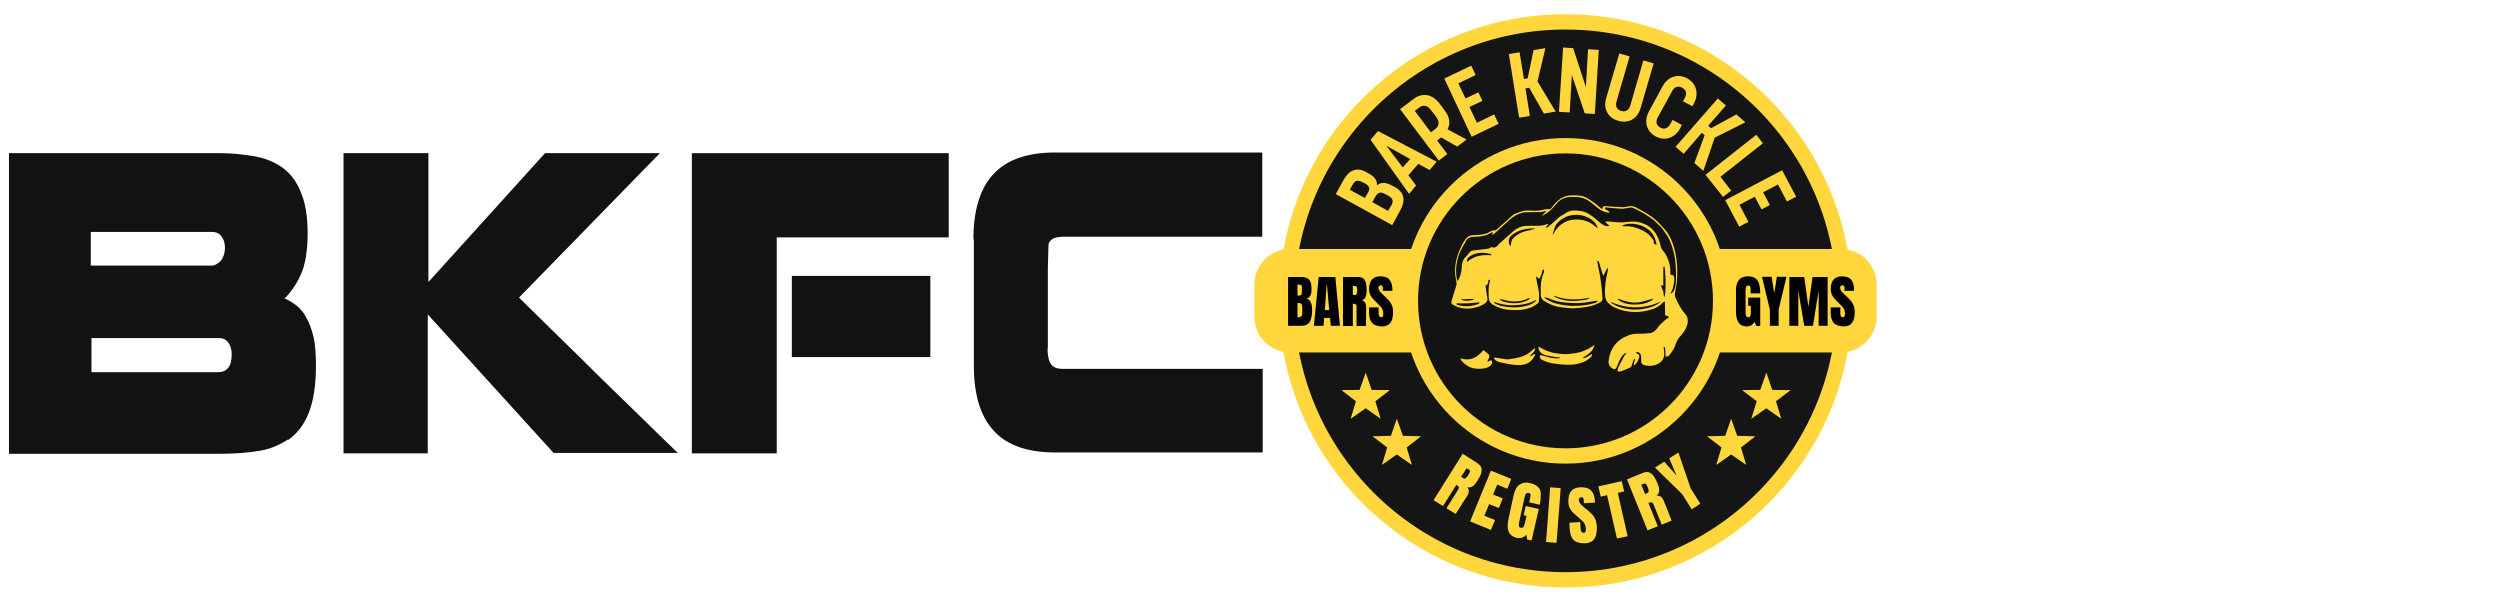
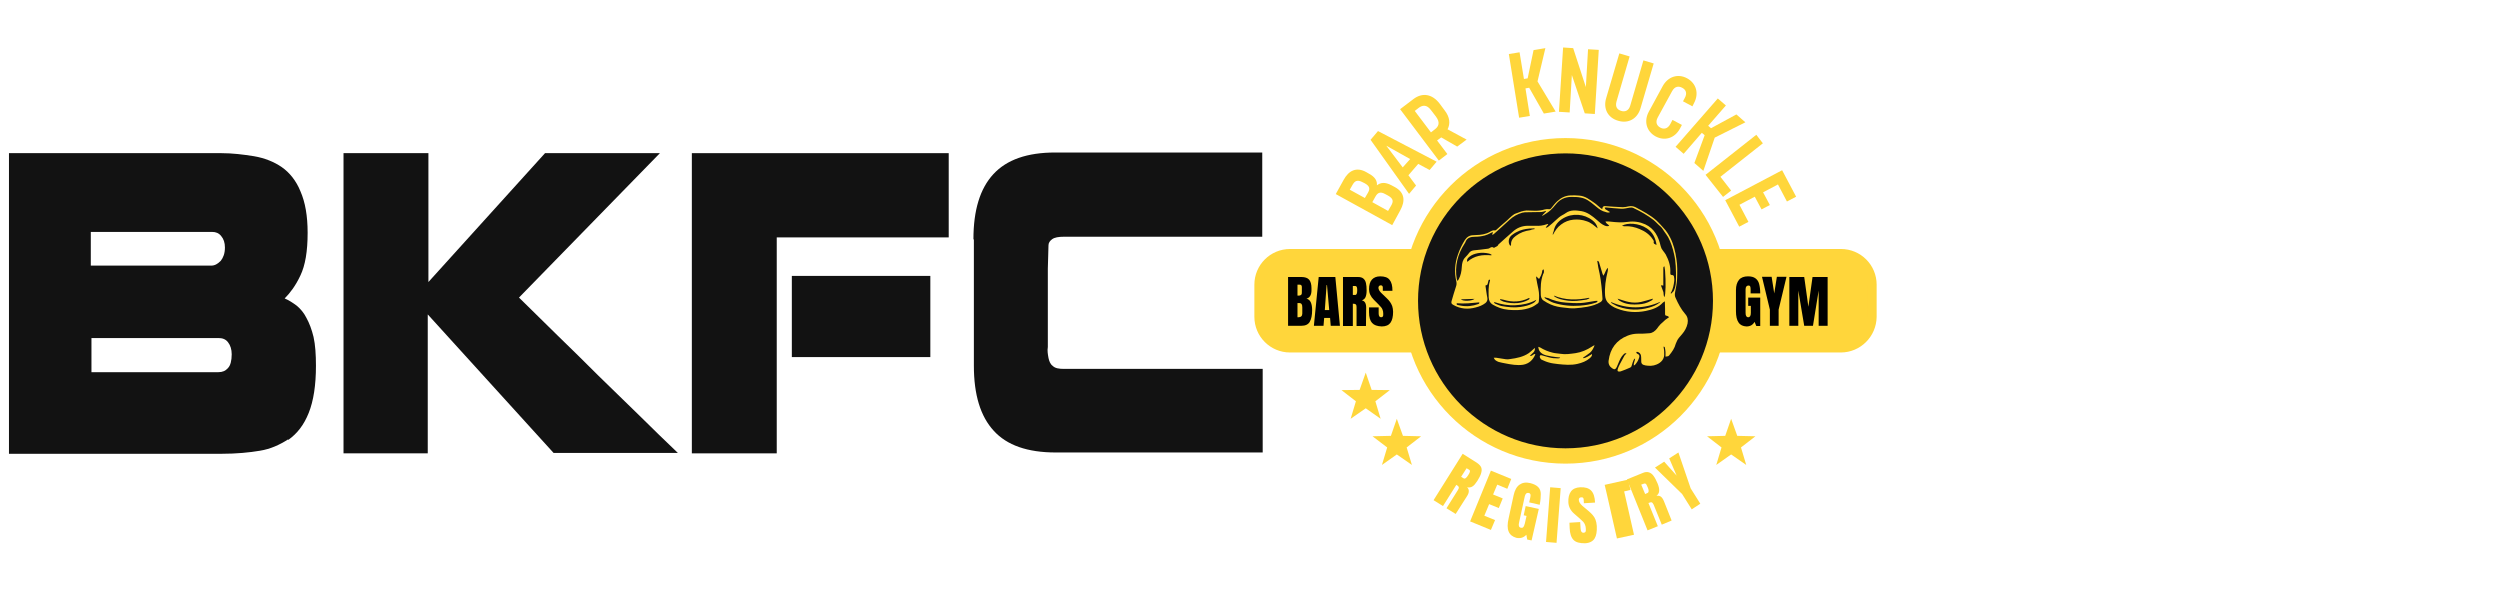
<svg xmlns="http://www.w3.org/2000/svg" version="1.1" id="Layer_1" x="0px" y="0px" viewBox="0 0 1142.6 273.3" style="enable-background:new 0 0 1142.6 273.3;" xml:space="preserve">
  <style type="text/css">
	.st0{fill:#121212;}
	.st1{fill:#151515;stroke:#FFD63B;stroke-width:7;stroke-miterlimit:10;}
	.st2{fill:none;stroke:#FFD63B;stroke-width:8;stroke-miterlimit:10;}
	.st3{fill:#FFD63B;}
	.st4{fill:#131313;stroke:#FFD63B;stroke-width:7;stroke-miterlimit:10;}
</style>
  <g>
    <path class="st0" d="M101.2,70c5,0,9.9,0.6,14.9,1.4c4.7,0.8,9.1,2.5,12.7,5s6.6,6.3,8.5,11c2.2,5,3.3,11.3,3.3,19   c0,8.5-1.1,14.9-3.3,19.5c-2.2,4.7-4.7,8-7.2,10.5c1.9,0.8,3.6,1.9,5.5,3.3c1.7,1.4,3.3,3.3,4.4,5.5c1.4,2.5,2.5,5.5,3.3,8.8   c0.8,3.6,1.1,8,1.1,13.2c0,8.8-1.1,16-3.3,21.5s-5.2,9.4-9.4,12.4v-0.3c-3.9,2.5-8,4.4-12.9,5.2c-4.7,0.8-10.7,1.4-17.6,1.4H4.1V70   H101.2z M41.5,121.4h55c1.7,0,3-0.8,4.4-2.2c1.1-1.4,1.9-3.3,1.9-6.1c0-2.2-0.6-3.9-1.7-5.2c-1.1-1.4-2.5-1.9-4.1-1.9H41.5V121.4z    M41.8,170.1h58c1.9,0,3.3-0.6,4.4-1.9c1.1-1.1,1.7-3.3,1.7-6.3c0-2.2-0.6-4.1-1.7-5.5s-2.5-1.9-4.4-1.9h-58   C41.8,154.5,41.8,170.1,41.8,170.1z" />
    <path class="st0" d="M249.1,70h52.5l-64.4,66c5.5,5.5,11.6,11.3,17.6,17.3c6.3,6.1,12.4,12.1,18.7,18.4   c6.3,6.1,12.4,12.1,18.7,18.2c6.1,6.1,12.1,11.8,17.6,17.1H253l-57.5-63.3v63.5H157V70h38.8v58.9L249.1,70z" />
    <path class="st0" d="M355,207.2h-38.8V70h117.4v38.5H355v54.2V207.2L355,207.2z M361.9,126.1h63.3v37.1h-63.3V126.1z" />
    <path class="st0" d="M444.9,109.3c0-13.2,3-23.1,9.1-29.7s15.4-9.9,28.3-9.9h94.6v38.5h-90.8c-2.2,0-4.1,0.3-5.2,1.1   c-1.1,0.8-1.7,1.7-1.7,2.8l-0.3,10.7v30.8c0,1.7,0,3.3,0,5c-0.3,1.7,0,3.3,0.3,5c0.3,1.4,0.8,2.8,1.9,3.6c1.1,1.1,2.8,1.4,5.2,1.4   h90.8v38.2h-94.6c-12.9,0-22.3-3.3-28.3-9.9c-6.1-6.6-9.1-16.5-9.1-29.7v-57.8h-0.2L444.9,109.3L444.9,109.3z" />
  </g>
-   <circle class="st1" cx="715.5" cy="137.5" r="127.5" />
  <path class="st2" d="M841.3,157.1H589.6c-6.8,0-12.3-5.5-12.3-12.3v-14.7c0-6.8,5.5-12.3,12.3-12.3h251.8c6.8,0,12.3,5.5,12.3,12.3  v14.7C853.6,151.6,848.1,157.1,841.3,157.1z" />
  <path class="st3" d="M841.3,157.1H589.6c-6.8,0-12.3-5.5-12.3-12.3v-14.7c0-6.8,5.5-12.3,12.3-12.3h251.8c6.8,0,12.3,5.5,12.3,12.3  v14.7C853.6,151.6,848.1,157.1,841.3,157.1z" />
  <circle class="st4" cx="715.5" cy="137.5" r="70.9" />
  <g>
    <path class="st3" d="M610.5,88.7l3.6-6.5c2.3-4.2,5.8-6.1,10.4-3.5l1.2,0.7c2.8,1.5,3.8,3.3,3.6,5.3c1.7-1.3,3.7-1.6,6.7,0l1.5,0.8   c4.6,2.5,4.8,6.4,2.5,10.6l-3.7,6.8L610.5,88.7z M625.2,88.1c0.9-1.6,1.1-2.9-1.4-4.3l-1-0.5c-2.6-1.4-3.7-0.5-4.7,1.3l-1.2,2.1   l6.9,3.8L625.2,88.1z M635.8,94c1.1-1.9,1.1-3.2-1.4-4.6l-1.3-0.7c-2.3-1.3-3.5-0.6-4.5,1.2l-1.4,2.5l7.2,4L635.8,94z" />
    <path class="st3" d="M626.4,63.9l3.4-4l26.8,14l-3.2,3.8l-5.2-2.8l-4.5,5.2l3.5,4.7l-3.2,3.8L626.4,63.9z M644.5,72.7l-10.9-6.1   l7.5,9.9L644.5,72.7z" />
    <path class="st3" d="M639.9,49.9l6.2-4.7c3.9-2.9,8.4-2.4,11.9,2.2l2.3,3.1c2.4,3.1,2.6,6.1,1.3,8.6l8.7,4.7L666,67l-7.3-4.2   l-1.9,1.4l4.7,6.2l-3.9,3L639.9,49.9z M655.8,59.1c1.6-1.2,2.6-3,0.5-5.8l-2.3-3c-2-2.7-4-2.2-5.6-1l-1.8,1.4l7.4,9.8L655.8,59.1z" />
-     <path class="st3" d="M660.1,35.9l12.3-5.9l2,4.3l-7.9,3.8l3.3,6.9l5.9-2.8l1.8,3.9l-5.9,2.8l3.4,7.2l7.9-3.8l2,4.3l-12.3,5.9   L660.1,35.9z" />
    <path class="st3" d="M689.6,24.7l4.9-0.8l2,12.2l1.7-0.3l2.7-12.9l5.4-0.9l-3.6,15.2L711,51l-5.4,0.9l-6.7-11.8l-1.7,0.3l2,12.6   l-4.9,0.8L689.6,24.7z" />
    <path class="st3" d="M714.4,21.7L719,22l5.8,17.8l1-17.3l4.9,0.3l-1.8,29.3l-4.6-0.3l-5.9-17.5l-1,17.1l-4.9-0.3L714.4,21.7z" />
    <path class="st3" d="M734.1,44.8l6-20.4l4.7,1.4l-6,20.6c-0.7,2.6,0.5,3.8,2.2,4.3c1.6,0.5,3.4,0,4.1-2.5l6-20.6l4.7,1.4l-6,20.4   c-1.4,4.9-5.6,7.2-10.2,5.8C734.9,53.9,732.6,49.7,734.1,44.8z" />
    <path class="st3" d="M753.6,51l6.3-11.6c2.4-4.4,7-5.9,11.2-3.6c4.2,2.3,5.5,7,3.1,11.4l-0.7,1.4l-4.3-2.3l0.8-1.5   c1.3-2.3,0.4-3.9-1.2-4.7c-1.5-0.8-3.3-0.8-4.6,1.6l-6.5,11.9c-1.3,2.3-0.4,3.9,1.1,4.7c1.4,0.8,3.3,0.8,4.6-1.6l1-1.9l4.3,2.3   l-0.9,1.7c-2.4,4.4-7,5.8-11.2,3.5C752.5,60,751.2,55.4,753.6,51z" />
    <path class="st3" d="M785.1,45l3.7,3.2l-8.1,9.3l1.3,1.1l11.6-6.3l4.1,3.6l-14,7l-5.2,15.2l-4.1-3.6l4.7-12.7l-1.3-1.1l-8.3,9.6   l-3.7-3.2L785.1,45z" />
    <path class="st3" d="M802.7,61.6l3,3.9l-19.4,15.3l4.9,6.3l-3.7,2.9l-8-10.1L802.7,61.6z" />
    <path class="st3" d="M814.5,77.8l6.4,12.1l-4.2,2.2l-4.1-7.8l-6.8,3.6l3.1,5.8l-3.8,2l-3.1-5.8l-7,3.7l4.1,7.8l-4.2,2.2l-6.4-12.1   L814.5,77.8z" />
  </g>
  <polygon class="st3" points="624.2,170.3 626.9,178.2 635.2,178.3 628.6,183.4 631,191.4 624.2,186.6 617.3,191.4 619.7,183.4   613.1,178.3 621.4,178.2 " />
  <polygon class="st3" points="638.4,191.4 641.2,199.2 649.5,199.4 642.9,204.5 645.3,212.5 638.4,207.7 631.6,212.5 634,204.5   627.3,199.4 635.7,199.2 " />
-   <polygon class="st3" points="807.3,170.3 810,178.2 818.4,178.3 811.7,183.4 814.1,191.4 807.3,186.6 800.4,191.4 802.9,183.4   796.2,178.3 804.5,178.2 " />
  <polygon class="st3" points="791.2,191.4 794,199.2 802.3,199.4 795.7,204.5 798.1,212.5 791.2,207.7 784.4,212.5 786.8,204.5   780.2,199.4 788.5,199.2 " />
  <path class="st3" d="M705.5,123.1c-0.6,0.2-0.7,0.7-0.7,1.2c-0.2,1.1-0.7,2.1-1.4,3.2c-0.4-0.4-0.8-0.7-1.3-1.2c0,0.4,0,0.6,0,0.7  c0.3,1.7,0.6,3.4,1,5.1c0.4,1.9,0.4,3.8,0.2,5.7c0,0.3-0.2,0.7-0.5,0.9c-0.9,0.6-1.8,1.3-2.8,1.7c-2,0.8-4,1.2-6.1,1.3  c-2.9,0.1-5.8,0-8.5-1c-1.1-0.4-2.2-0.9-3.2-1.5c-1.2-0.7-1.7-1.8-1.8-3.2c-0.1-2.5-0.2-5,0.5-7.4c0.1-0.2,0.1-0.5,0.1-0.7  c-0.4-0.2-0.6,0-0.7,0.3c-0.1,0.4-0.2,0.8-0.3,1.2c-0.2,0.8-0.2,0.8-1.1,1.1c0.2,1.4,0.4,2.8,0.6,4.1c0.1,0.6,0.2,1.2,0.3,1.7  c0.1,0.9-0.2,1.6-0.9,2.2c-1.3,1-2.8,1.6-4.4,2c-3.6,1-7,0.7-10.2-1.1c-0.9-0.5-1.1-0.8-0.9-1.7c0.6-2.2,1.3-4.4,2-6.6  c0.3-0.8,0.4-1.6,0.2-2.5c-1-4.1-0.7-8.2,0.7-12.2c0.8-2.4,1.9-4.6,3.2-6.7c0.9-1.4,2.2-2.2,3.8-2.2c2-0.1,4.1-0.1,6-0.8  c0.5-0.2,0.9-0.3,1.4-0.6c0.8-0.5,1.6-1,2.6-0.8c0.2,0,0.4-0.1,0.5-0.2c1.6-1.4,3.2-2.9,4.9-4.3c0.8-0.7,1.5-1.5,2.4-2.2  c0.6-0.5,1.2-0.9,1.9-1.1c1.5-0.6,3-1.2,4.7-1.3c1.1,0,2.2,0.1,3.3,0.1c1.7,0.1,3.4-0.1,5.1-0.6c0.5-0.1,1.2-0.2,1.7-0.1  c0.6,0.1,0.9-0.1,1.2-0.5c0.9-1.1,1.7-2.2,2.7-3.1c1.7-1.6,3.7-2.6,6.1-2.7c1.3-0.1,2.7,0,4,0.1c2.8,0.2,4.8,1.9,7,3.4  c0.9,0.6,1.6,1.4,2.4,2c0.3,0.3,0.7,0.5,1.1,0.8c0-0.3,0.1-0.5,0.1-0.6c0.2-0.6,0.6-0.9,1.2-0.8c2.7,0.2,5.4,0.4,8.1,0.5  c0.9,0,1.8-0.2,2.7-0.4c1.1-0.2,2.1-0.1,3.1,0.4c3.3,1.8,6.7,3.5,9.6,6.1c1.2,1.1,2.2,2.3,3.3,3.5c1.2,1.2,2.1,2.7,2.9,4.2  c1.6,3.1,2.4,6.4,2.9,9.9c0.5,3,0.4,6.1,0.3,9.1c-0.1,2-0.5,4-0.9,6c-0.2,0.9-0.2,1.8,0.2,2.6c1.2,2.7,2.5,5.2,4.4,7.4  c1.1,1.2,1.4,2.7,1.1,4.3c-0.4,1.9-1.3,3.5-2.5,4.9c-1,1.2-2.1,2.2-2.6,3.7c-0.1,0.2-0.2,0.5-0.3,0.7c-0.5,2-1.7,3.7-3,5.3  c-0.4,0.6-1,0.4-1.7,0.6c0-0.7,0-1.4,0-2.1c0-0.7-0.2-1.4-0.3-2.1c0-0.1-0.2-0.3-0.4-0.4c-0.1,0-0.1,0.1-0.2,0.1  c0.1,0.4,0.1,0.8,0.2,1.2c0.1,0.5,0.1,1,0.1,1.6c0.3,2.8-1.5,4.5-3.5,5.3c-1.6,0.7-3.4,0.7-5.1,0.4c-1.6-0.3-2-0.9-1.9-2.6  c0-0.6,0-1.3-0.1-1.9c-0.2-0.9-0.8-1.5-1.7-1.7c-0.1,0-0.4,0-0.4,0.1c-0.1,0.1,0,0.3,0.1,0.5s0.4,0.3,0.6,0.4  c0.6,0.3,0.8,0.8,0.6,1.5c-0.4,1.4-1.1,2.5-2,3.5c-0.1,0.1-0.2,0.1-0.5,0.2c-0.1-1.1,0.5-2,0.6-3c-0.1,0-0.1-0.1-0.2-0.1  c-0.2,0.2-0.4,0.4-0.5,0.7c-0.3,0.8-0.6,1.5-0.8,2.3c-0.1,0.6-0.4,1-1,1.2c-1.3,0.6-2.6,1.1-4,1.6c-0.2,0.1-0.5,0.1-0.8,0.1  c-0.6,0-0.8-0.2-0.7-0.8c0.2-0.9,0.6-1.7,1-2.5c0.7-1.3,1.4-2.6,2.1-3.9c0.2-0.4,0.6-0.6,1-1.1c-0.7-0.2-1,0.1-1.3,0.4  c-1.2,1.1-1.8,2.6-2.4,4c-0.3,0.6-0.5,1.3-0.8,1.9c-0.6,1.1-1.1,1.2-2.1,0.5c-1.2-0.8-1.8-2-1.6-3.5c0.7-5.5,3.6-9.4,8.7-11.4  c1.5-0.6,3.1-0.9,4.7-0.9c1.7,0,3.4,0,5.2-0.2c1.5-0.1,2.6-1,3.5-2.1c0.5-0.7,1-1.4,1.6-2c0.7-0.7,1.5-1.4,2.3-2.1  c0.5-0.4,1.1-0.7,1.6-1.1c-0.3-0.5-0.7-0.6-1.1-0.7c-0.5,0-0.7-0.3-0.7-0.8c0-0.8,0-1.6,0-2.3c0-1.1-0.1-2.2-0.1-3.5  c-0.4,0.3-0.7,0.4-0.9,0.6c-2.1,2.3-4.9,3.2-7.8,3.8c-4.5,0.9-8.9,0.6-13.2-1.1c-1.6-0.6-3.1-1.5-4.3-2.9c-0.7-0.9-1-1.9-1.1-3  c-0.3-3.8,0.3-7.5,1.2-11.2c0.1-0.5,0.1-0.9,0.1-1.5c-1.1,0.9-1.2,2.4-2.1,3.6c-0.2-0.4-0.3-0.6-0.4-0.9c-0.5-1.7-1-3.4-1.5-5  c-0.1-0.4-0.2-0.8-0.9-0.9c0.2,1.1,0.3,2.1,0.5,3.1c0.9,3.7,1.4,7.5,1.7,11.3c0.1,1,0.1,2,0.2,3c0,0.6-0.3,1-0.8,1.4  c-1.9,1.2-4,1.8-6.1,2.2c-1.9,0.3-3.8,0.6-5.7,0.7c-1.6,0.1-3.2-0.1-4.8-0.3c-2.2-0.2-4.4-0.6-6.4-1.5c-1.1-0.5-2.2-1.1-3.2-1.8  c-0.9-0.6-1.2-1.7-1.2-2.8c-0.1-3.1-0.1-6.2,1.1-9.3C705.6,124.9,705.8,124.1,705.5,123.1z M763.6,134.1c0.1,0,0.1,0.1,0.2,0.1  c0.4-0.5,1.1-0.9,1.3-1.5c0.8-1.7,0.9-3.6,0.9-5.5c0-3.7,0-7.4-0.9-11.1c-0.6-2.7-1.4-5.3-2.7-7.7c-0.5-0.9-1.1-1.6-1.7-2.5  c-0.6-0.8-1-1.7-1.8-2.4c-1.1-0.9-2-2-3.1-2.9c-2.8-2.2-6-4-9.2-5.5c-0.6-0.3-1.1-0.3-1.8-0.2c-1.3,0.2-2.6,0.6-3.9,0.5  c-2.3-0.1-4.6-0.4-6.9-0.6c-0.2,0-0.4,0.1-0.6,0.1c0.1,0.2,0.1,0.5,0.3,0.7c0.3,0.3,0.8,0.4,1.1,0.7c0.3,0.2,0.6,0.4,0.9,0.5  c0,0.1,0,0.2-0.1,0.3c-0.4,0-0.7,0.1-1.1,0c-0.6-0.2-1.3-0.4-1.9-0.6c-1.5-0.6-2.7-1.8-4-2.8c-1.8-1.5-3.7-3-6.1-3.4  c-1.4-0.3-2.9-0.3-4.4-0.3c-2.9,0-5.3,1.2-7.1,3.5c-0.8,1-1.6,1.9-2.5,2.7c-1,0.9-2.2,1.6-3.3,2.3c-0.1,0.1-0.2,0-0.3,0.1l-0.1-0.1  c0.6-0.6,1.2-1.3,1.8-1.9c0-0.1-0.1-0.1-0.1-0.2c-0.7,0.2-1.3,0.4-2,0.5c-2.1,0.1-4.2,0-6.4,0.1c-0.8,0-1.6,0-2.3,0.2  c-2.2,0.6-4.2,1.7-5.9,3.3c-2.3,2.2-4.8,4.3-7.2,6.5c-0.2,0.1-0.4,0.2-0.7,0.4c0.1-0.5,0.2-0.8,0.3-1.4c-0.5,0.3-0.8,0.4-1.2,0.6  c-0.8,0.4-1.6,0.8-2.4,1c-1.5,0.4-3,0.6-4.5,0.6c-2,0-3.8,0.4-4.5,2.6c-0.1,0.2-0.2,0.3-0.3,0.5c-3.2,4.9-4.6,10.3-3.6,16.2  c0,0.3,0.2,0.5,0.3,0.8c0.1,0,0.2,0,0.2,0c0.1-0.2,0.3-0.5,0.4-0.7c0.9-1.7,1.3-3.6,1.4-5.6c0.1-1.7,0.4-3.2,1.6-4.4  c0.7-0.7,1.3-1.4,1.9-2.2c0.5-0.6,1.2-0.9,2.1-1c2-0.2,4.1-0.4,6.1-0.7c0.3,0,0.7-0.1,1-0.3c0.7-0.5,1.3-0.7,2-0.1  c0.2-0.1,0.4-0.2,0.5-0.3c0.6-0.3,1.3-0.5,1.5-1.2c0-0.1,0.2-0.2,0.2-0.2c2.1-1.9,4.3-3.9,6.5-5.8c1.8-1.6,3.9-2.5,6.4-2.6  c1.3,0,2.6,0,3.9,0c1.7,0.1,3.4-0.1,5.1-0.7c0.2-0.1,0.4-0.1,0.6-0.1c0,0.1,0,0.1,0.1,0.2c-0.4,0.4-0.7,0.8-1.1,1.3  c0,0.1,0.1,0.1,0.1,0.2c0.3-0.1,0.6-0.2,0.8-0.3c1.2-1,2.5-2,3.6-3.1c1-0.9,1.9-1.8,3.1-2.4c0.5-0.3,1-0.5,1.5-0.9  c2.2-1.6,4.7-1.3,7.2-0.9c2.8,0.5,4.9,2.2,7,4c1.1,1,2.2,2,3.6,2.6c0.7,0.3,1.4,0.4,2.1,0.1c-0.5-0.8-1.5-0.9-1.7-2  c0.8,0,1.6,0,2.3,0.1c2.6,0.3,5.2,0.5,7.9,0.1c2.8-0.4,5.4,0,7.9,1.1c4.3,2,6.1,5.7,7.1,10c0.2,0.8,0.5,1.4,1,2  c0.4,0.6,1,1.2,1.3,1.8c1.4,2.6,2.3,5.4,2.1,8.4c0,0.6,0,1,0.8,1c0.6,0,0.9,0.4,0.9,0.9c0.1,0.6,0.2,1.2,0.1,1.8  c-0.2,1.7-0.5,3.4-1.3,5C763.6,133.7,763.6,133.9,763.6,134.1z M730.2,104.4c-0.3-1.6-1.2-2.8-2.4-3.7c-3.8-3-9.2-3.4-13.4-0.9  c-2.2,1.3-3.8,3.1-4.3,5.8c-0.1,0.4-0.3,0.8-0.4,1.2c0,0.2,0,0.4,0,0.6c1-1.9,2.1-3.6,3.8-4.8c1.7-1.3,3.6-2,5.6-2.2s4.1,0,6,0.7  C727.1,101.7,728.6,103.1,730.2,104.4z M756.9,111.9c0.1,0,0.1-0.1,0.2-0.1c-0.5-3-1.7-5.6-4.4-7.4c-3.7-2.5-9-2.7-11.4-1.2  c0.5,0.1,1,0.3,1.5,0.2c2.3-0.1,4.5,0.4,6.6,1.3c2.4,1,4.5,2.4,6,4.7c0.3,0.4,0.6,0.8,0.4,1.4c-0.1,0.1,0.1,0.4,0.2,0.6  C756.3,111.5,756.6,111.7,756.9,111.9z M706,135.8c0,0.1-0.1,0.2-0.1,0.2c0.2,0.2,0.4,0.5,0.6,0.6c1.2,0.6,2.3,1.4,3.6,1.8  c3.9,1.2,7.9,1.6,12,1.3c2.4-0.2,4.7-0.5,7-1.3c0.4-0.1,0.9-0.2,1.1-0.9c-0.6,0-1,0-1.5,0.1c-2.1,0.3-4.2,0.8-6.3,0.9  c-2.3,0.1-4.6,0-6.8-0.2c-2.8-0.2-5.5-0.9-8.1-2.1C707,136.2,706.5,136,706,135.8z M758.9,137.9c-7.6,3.4-15.1,3.4-22.7,0.1  c0.2,0.3,0.3,0.6,0.6,0.7c1,0.5,2,1.2,3,1.5c4.6,1.6,9.2,1.7,13.9,0.4c1.7-0.5,3.3-1.1,4.7-2.2C758.6,138.3,758.7,138.1,758.9,137.9  z M702.2,137c-3,1.7-6.2,2.3-9.5,2.5c-3.4,0.2-6.7-0.4-9.9-1.5c0.1,0.4,0.3,0.7,0.6,0.8c1,0.4,2,0.9,3,1.1c2.8,0.5,5.7,0.8,8.5,0.4  c2-0.3,3.9-0.7,5.7-1.7C701.2,138.3,701.8,137.8,702.2,137z M701.4,104.7c0-0.1,0-0.1,0-0.2c-0.1,0-0.1-0.1-0.2-0.1  c-0.2,0-0.4,0-0.6,0c-2.1,0-4.1,0.3-6,1c-1.2,0.5-2.4,1.1-3.4,1.9c-1.5,1-2,2.8-1.4,4.3c0.1,0.3,0.3,0.5,0.5,0.8  c0.2-0.2,0.3-0.4,0.3-0.5c-0.1-1.8,0.8-3.1,2.2-4.1c2-1.5,4.2-2.3,6.6-2.6C700,104.9,700.7,104.8,701.4,104.7z M760.7,135.8  c0.6-1.1,0.7-6.9,0.3-12.1c-0.1-0.7-0.2-1.3-0.3-2c-0.6,0.3-0.5,0.7-0.5,1.1c0,2.3,0,4.5,0,6.8c0,0.3,0,0.6,0,0.9  c-0.4,0-0.6-0.1-1.1-0.1c0.4,1,0.7,1.8,1,2.7C760.5,133.8,760.1,134.8,760.7,135.8z M739.3,136.5c0.5,0.9,1.3,1.2,2.1,1.6  c2.4,1.1,5,1.2,7.6,1c1.9-0.1,3.8-0.6,5.5-1.6c0.4-0.2,0.9-0.4,0.9-1c-1.8,0.5-3.6,1.1-5.4,1.5c-1.8,0.4-3.7,0.4-5.6,0  C742.8,137.7,741,137,739.3,136.5z M681.6,116.7c0-0.1,0.1-0.2,0.1-0.3c-0.4-0.2-0.7-0.4-1.1-0.5c-1.7-0.4-3.4-0.5-5.1-0.2  c-1.5,0.3-2.8,0.7-4,1.7c-0.9,0.7-1.2,1.4-0.9,2.3C673.8,116.8,677.6,116.3,681.6,116.7z M726.4,136.4c0-0.1-0.1-0.2-0.1-0.3  c-5.5,1.1-10.9,1.2-16.1-1c0.1,0.3,0.3,0.5,0.5,0.6c0.8,0.4,1.5,0.8,2.3,1c2.5,0.7,5,1,7.6,0.8c1.5-0.1,3.1-0.4,4.6-0.6  C725.6,136.8,725.9,136.5,726.4,136.4z M665.8,138.6c-0.2,0.6,0.1,0.7,0.4,0.8c0.5,0.1,1,0.2,1.5,0.3c2.7,0.5,5.3,0.2,7.8-0.7  c0.3-0.1,0.7-0.2,0.6-0.8C672.8,138.5,669.3,138.9,665.8,138.6z M685.7,136.7c0,0.1-0.1,0.2-0.1,0.4c0.5,0.2,0.9,0.5,1.4,0.7  c2.2,0.7,4.5,0.9,6.8,0.7c1.6-0.2,3.1-0.6,4.6-1.4c0.3-0.2,0.8-0.3,0.6-0.9c-0.1,0-0.2,0-0.2,0c-3.8,1.9-7.7,2-11.6,0.8  C686.6,136.9,686.1,136.8,685.7,136.7z M667.7,136.8c0.9,1,5.1,0.8,6.2-0.2C671.7,136.7,669.7,136.7,667.7,136.8z" />
  <path class="st3" d="M723.5,163.7c1.6-0.1,2.8-1.2,4.1-1.9c0.1,0.7-0.2,1.2-1,1.9c-1.6,1.4-3.5,2.1-5.6,2.6c-3,0.7-5.9,0.4-8.9,0.1  c-1.4-0.2-2.8-0.3-4.1-0.7c-1.2-0.3-2.3-0.8-3.4-1.3c-0.4-0.2-0.6-0.6-0.8-1c-0.1-0.2-0.1-0.7,0.1-0.9c0.1-0.2,0.5-0.2,0.8-0.1  c1.1,0.3,2.1,0.6,3.2,0.9c1.4,0.4,2.7,0.5,4.2,0.5c0.3,0,0.6-0.1,0.9-0.2c0-0.1,0-0.2,0-0.2c-0.6-0.1-1.2-0.1-1.8-0.2  c-1.5-0.2-3.1-0.4-4.6-0.8c-1.8-0.5-3.2-1.5-3.5-3.5c0-0.1,0-0.2,0-0.4c0.3,0.1,0.6,0.2,0.8,0.3c1.8,1.1,3.7,1.9,5.8,2.4  c1.1,0.3,2.3,0.3,3.5,0.5c2.3,0.4,4.6,0,6.9-0.3c2.7-0.4,5.2-1.5,7.5-3c0.4-0.3,0.8-0.5,1.2-0.6c-0.5,1.3-1.1,2.5-2.1,3.4  c-1,0.8-2.1,1.5-3.1,2.2C723.5,163.6,723.5,163.6,723.5,163.7z" />
-   <path class="st3" d="M667.6,163.8c4.4,1.4,7.6-0.4,10.4-3.8c0.8,0.7,1.6,1.2,2.3,1.9c0.6,0.6,0.4,1.5,0,2.2c-0.2,0.3-0.4,0.7-0.5,1  c0.1,0.1,0.1,0.1,0.2,0.2c0.3-0.2,0.7-0.3,1-0.5c0.5-0.3,0.8-0.1,0.9,0.4c0.3,0.8-0.2,1.4-0.7,1.9c-0.7,0.6-1.5,1-2.4,1.2  c-1.6,0.3-3.2,0.3-4.9,0.1c-2.4-0.4-4.3-1.7-5.9-3.5c-0.2-0.3-0.3-0.6-0.5-0.9C667.5,163.9,667.5,163.9,667.6,163.8z" />
  <path class="st3" d="M682.7,163.5c0.5,0,0.8,0,1.1,0c1.5,0.2,3,0.5,4.5,0.7c0.6,0.1,1.3,0,1.9-0.1c3-0.4,6-1,8.5-2.7  c0.7-0.5,1.3-1.1,2-1.7c0.2-0.2,0.4-0.4,0.8-0.7c0.1,0.9-0.2,1.6-0.7,2.1s-1,0.9-1.6,1.5c1.1,0.4,1.5-0.9,2.4-0.8  c0,0.1,0.1,0.2,0.1,0.2c-1.1,2.5-2.8,4.2-5.6,4.7c-2.7,0.4-5.4-0.1-8-0.6c-1.1-0.2-2.1-0.4-3.2-0.7  C683.9,165,683.1,164.6,682.7,163.5z" />
  <g>
    <path class="st3" d="M668.5,207.4l6.5,4.1c1,0.7,1.7,1.4,2,2.2c0.3,0.8,0.2,1.7-0.1,2.7c-0.3,1-0.9,2.1-1.7,3.4   c-0.8,1.2-1.5,2.1-2.2,2.5c-0.7,0.5-1.6,0.6-2.5,0.4c0.6,0.5,0.8,1.1,0.8,1.8c0,0.7-0.3,1.5-0.9,2.4l-5.1,8l-4.2-2.6l5.2-8.3   c0.4-0.6,0.5-1,0.4-1.4c-0.1-0.3-0.5-0.7-1.1-1l-6.1,9.7l-4.3-2.7L668.5,207.4z M668.9,218.6c0.6,0.4,1.3-0.1,2.1-1.4   c0.4-0.6,0.6-1,0.7-1.3s0.2-0.6,0.1-0.8c-0.1-0.2-0.2-0.4-0.5-0.5l-1-0.6l-2.5,3.9L668.9,218.6z" />
    <path class="st3" d="M671.9,238.3l9.5-23.2l9.3,3.8l-1.8,4.5l-4.6-1.9l-1.9,4.5l4.4,1.8l-1.8,4.4l-4.4-1.8l-2.2,5.3l4.9,2l-1.9,4.5   L671.9,238.3z" />
    <path class="st3" d="M689.5,242.9c-0.6-1.4-0.6-3.4,0-6l2.3-10.6c0.5-2.3,1.4-3.9,2.7-4.8s2.9-1.2,4.9-0.7c1.6,0.4,2.8,1,3.6,1.8   s1.2,1.9,1.2,3.2s-0.1,2.9-0.5,4.9l-4.8-1.1l0.5-2.2c0.1-0.6,0.2-1.1,0.1-1.4s-0.3-0.6-0.8-0.7c-0.9-0.2-1.5,0.3-1.8,1.5l-2.6,11.9   c-0.2,0.7-0.2,1.3-0.1,1.7c0.1,0.4,0.4,0.7,0.9,0.8s0.9,0,1.1-0.3c0.3-0.3,0.5-0.9,0.7-1.6l0.8-3.5l-1.3-0.3l0.9-4.2l6,1.3L700,247   l-2-0.4l-0.4-2.2c-1.2,1.3-2.7,1.8-4.6,1.4C691.3,245.3,690.1,244.4,689.5,242.9z" />
    <path class="st3" d="M706.6,247.7l1.9-25l4.8,0.4l-1.9,25L706.6,247.7z" />
    <path class="st3" d="M719.2,246.8c-1.1-1.1-1.7-2.9-1.8-5.4l-0.1-2.5l4.9-0.3l0.2,3.1c0.1,1.2,0.5,1.8,1.3,1.8   c0.4,0,0.8-0.2,0.9-0.4c0.2-0.3,0.2-0.7,0.2-1.3c0-0.8-0.2-1.5-0.4-2c-0.2-0.5-0.5-1-0.8-1.3c-0.3-0.3-0.9-0.9-1.7-1.6l-2.3-2   c-1.8-1.5-2.7-3.3-2.8-5.3c-0.1-2.1,0.3-3.8,1.2-5c0.9-1.2,2.3-1.8,4.2-1.9c2.3-0.1,3.9,0.4,5,1.5c1.1,1.1,1.7,3,1.8,5.5l-5.1,0.3   l-0.1-1.7c0-0.3-0.1-0.6-0.3-0.8s-0.5-0.3-0.8-0.2c-0.4,0-0.7,0.1-0.9,0.4c-0.2,0.2-0.3,0.5-0.2,0.9c0,0.8,0.6,1.6,1.5,2.5l3.1,2.6   c0.7,0.6,1.3,1.2,1.8,1.8c0.5,0.6,0.9,1.2,1.2,2s0.5,1.7,0.6,2.9c0.1,2.5-0.2,4.4-1,5.7c-0.8,1.3-2.3,2.1-4.4,2.2   C722,248.3,720.3,247.9,719.2,246.8z" />
-     <path class="st3" d="M739,246.1l-4.5-19.8l-2.9,0.7l-1.1-4.7l10.7-2.4l1.1,4.7l-2.9,0.7l4.5,19.8L739,246.1z" />
+     <path class="st3" d="M739,246.1l-4.5-19.8l-1.1-4.7l10.7-2.4l1.1,4.7l-2.9,0.7l4.5,19.8L739,246.1z" />
    <path class="st3" d="M743.6,219.1l7.1-2.9c1.1-0.5,2.1-0.6,3-0.3c0.8,0.3,1.5,0.8,2.1,1.7c0.6,0.8,1.2,2,1.8,3.4   c0.5,1.3,0.8,2.4,0.7,3.3c0,0.9-0.4,1.6-1.2,2.3c0.8-0.1,1.4,0,2,0.4c0.5,0.4,1,1.1,1.4,2.1l3.5,8.8l-4.5,1.9l-3.7-9.1   c-0.3-0.6-0.6-1-0.9-1.1c-0.3-0.1-0.8,0-1.5,0.3l4.3,10.6l-4.7,1.9L743.6,219.1z M753,225.3c0.6-0.3,0.7-1.1,0.1-2.5   c-0.3-0.6-0.5-1.1-0.6-1.3c-0.2-0.3-0.4-0.5-0.6-0.5c-0.2-0.1-0.4,0-0.7,0.1l-1.1,0.4l1.8,4.3L753,225.3z" />
    <path class="st3" d="M773.2,232.8l-4.4-7l-12.4-12.1l4.2-2.7l5.7,6.4l-3.4-7.9l4.2-2.7l5.6,16.4l4.4,7L773.2,232.8z" />
  </g>
  <g>
    <path d="M588.7,126.6h6.1c1.6,0,2.8,0.4,3.5,1.2c0.7,0.8,1.1,2.1,1.1,3.9v1c0,2.1-0.8,3.4-2.3,3.8c0.9,0.2,1.6,0.8,2,1.7   c0.4,0.9,0.6,2.1,0.6,3.5c0,2.4-0.4,4.2-1.1,5.4c-0.7,1.2-2,1.8-3.8,1.8h-6.1V126.6z M594,135c0.4,0,0.6-0.1,0.8-0.4   s0.2-0.7,0.2-1.2v-2.2c0-0.7-0.3-1.1-1-1.1H593v5H594z M595.2,143.3v-2.8c0-0.7-0.1-1.2-0.3-1.5c-0.2-0.3-0.6-0.5-1.1-0.5H593v6.5   l0.4,0C594.6,145,595.2,144.4,595.2,143.3z" />
    <path d="M600.5,148.9l2.2-22.3h7.6l2.1,22.3h-4.2l-0.3-3.6h-2.7l-0.3,3.6H600.5z M605.5,141.7h2l-1-11.4h-0.2L605.5,141.7z" />
    <path d="M613.7,126.6h6.9c1.1,0,1.9,0.2,2.5,0.7c0.6,0.5,1,1.2,1.2,2.1c0.2,0.9,0.3,2,0.3,3.4c0,1.3-0.2,2.3-0.5,3   c-0.3,0.7-0.9,1.2-1.7,1.5c0.7,0.1,1.2,0.5,1.5,1c0.3,0.5,0.5,1.3,0.5,2.2l-0.1,8.5H620v-8.7c0-0.6-0.1-1-0.4-1.2   c-0.2-0.2-0.7-0.3-1.3-0.3v10.2h-4.5V126.6z M619.4,134.8c0.6,0,0.9-0.7,0.9-2c0-0.6,0-1-0.1-1.3s-0.1-0.5-0.3-0.6   c-0.1-0.1-0.3-0.2-0.6-0.2h-1v4.1H619.4z" />
    <path d="M627.1,147.6c-0.9-1-1.4-2.6-1.4-4.9v-2.2h4.4v2.8c0,1.1,0.4,1.7,1.1,1.7c0.4,0,0.7-0.1,0.8-0.4c0.2-0.2,0.2-0.6,0.2-1.2   c0-0.7-0.1-1.3-0.3-1.8s-0.4-0.9-0.7-1.2c-0.3-0.3-0.8-0.8-1.4-1.5l-1.9-1.9c-1.5-1.5-2.2-3.1-2.2-4.8c0-1.9,0.4-3.4,1.3-4.4   c0.9-1,2.2-1.5,3.8-1.5c2,0,3.5,0.5,4.3,1.6c0.9,1.1,1.3,2.7,1.3,5H632l0-1.5c0-0.3-0.1-0.5-0.2-0.7c-0.2-0.2-0.4-0.3-0.7-0.3   c-0.3,0-0.6,0.1-0.8,0.3c-0.2,0.2-0.3,0.5-0.3,0.8c0,0.7,0.4,1.5,1.2,2.3l2.6,2.5c0.6,0.6,1.1,1.1,1.5,1.7c0.4,0.5,0.7,1.2,1,1.9   c0.2,0.7,0.4,1.6,0.4,2.6c0,2.2-0.4,3.9-1.2,5c-0.8,1.1-2.1,1.7-4,1.7C629.4,149.1,628,148.6,627.1,147.6z" />
  </g>
  <g>
    <path d="M794.6,147.4c-0.8-1.1-1.2-2.9-1.2-5.2v-9.6c0-2.1,0.5-3.6,1.4-4.7s2.3-1.6,4.1-1.6c1.5,0,2.6,0.3,3.4,0.9   c0.8,0.6,1.4,1.4,1.7,2.6c0.3,1.1,0.5,2.6,0.5,4.3h-4.4v-2c0-0.5-0.1-1-0.2-1.2c-0.1-0.3-0.4-0.4-0.8-0.4c-0.8,0-1.3,0.6-1.3,1.7   V143c0,0.7,0.1,1.2,0.3,1.5c0.2,0.3,0.5,0.5,0.9,0.5s0.7-0.2,0.9-0.5c0.2-0.3,0.3-0.9,0.3-1.5v-3.2H799v-3.8h5.5v13h-1.8l-0.8-1.9   c-0.8,1.4-2,2.1-3.7,2.1C796.6,149.1,795.4,148.6,794.6,147.4z" />
    <path d="M808.9,148.9v-7.4l-3.6-15h4.4l1.2,7.6l1.2-7.6h4.4l-3.6,15v7.4H808.9z" />
    <path d="M817.8,148.9v-22.3h6.8l1.9,13.6l1.9-13.6h6.9v22.3h-4.1v-16.1l-2.6,16.1h-4l-2.7-16.1v16.1H817.8z" />
-     <path d="M838.1,147.6c-0.9-1-1.4-2.6-1.4-4.9v-2.2h4.4v2.8c0,1.1,0.4,1.7,1.1,1.7c0.4,0,0.7-0.1,0.8-0.4c0.2-0.2,0.2-0.6,0.2-1.2   c0-0.7-0.1-1.3-0.3-1.8c-0.2-0.5-0.4-0.9-0.7-1.2c-0.3-0.3-0.8-0.8-1.4-1.5l-1.9-1.9c-1.5-1.5-2.2-3.1-2.2-4.8   c0-1.9,0.4-3.4,1.3-4.4c0.9-1,2.2-1.5,3.8-1.5c2,0,3.5,0.5,4.3,1.6c0.9,1.1,1.3,2.7,1.3,5H843l0-1.5c0-0.3-0.1-0.5-0.2-0.7   c-0.2-0.2-0.4-0.3-0.7-0.3c-0.3,0-0.6,0.1-0.8,0.3c-0.2,0.2-0.3,0.5-0.3,0.8c0,0.7,0.4,1.5,1.2,2.3l2.6,2.5   c0.6,0.6,1.1,1.1,1.5,1.7c0.4,0.5,0.7,1.2,1,1.9c0.2,0.7,0.4,1.6,0.4,2.6c0,2.2-0.4,3.9-1.2,5c-0.8,1.1-2.1,1.7-4,1.7   C840.5,149.1,839,148.6,838.1,147.6z" />
  </g>
</svg>